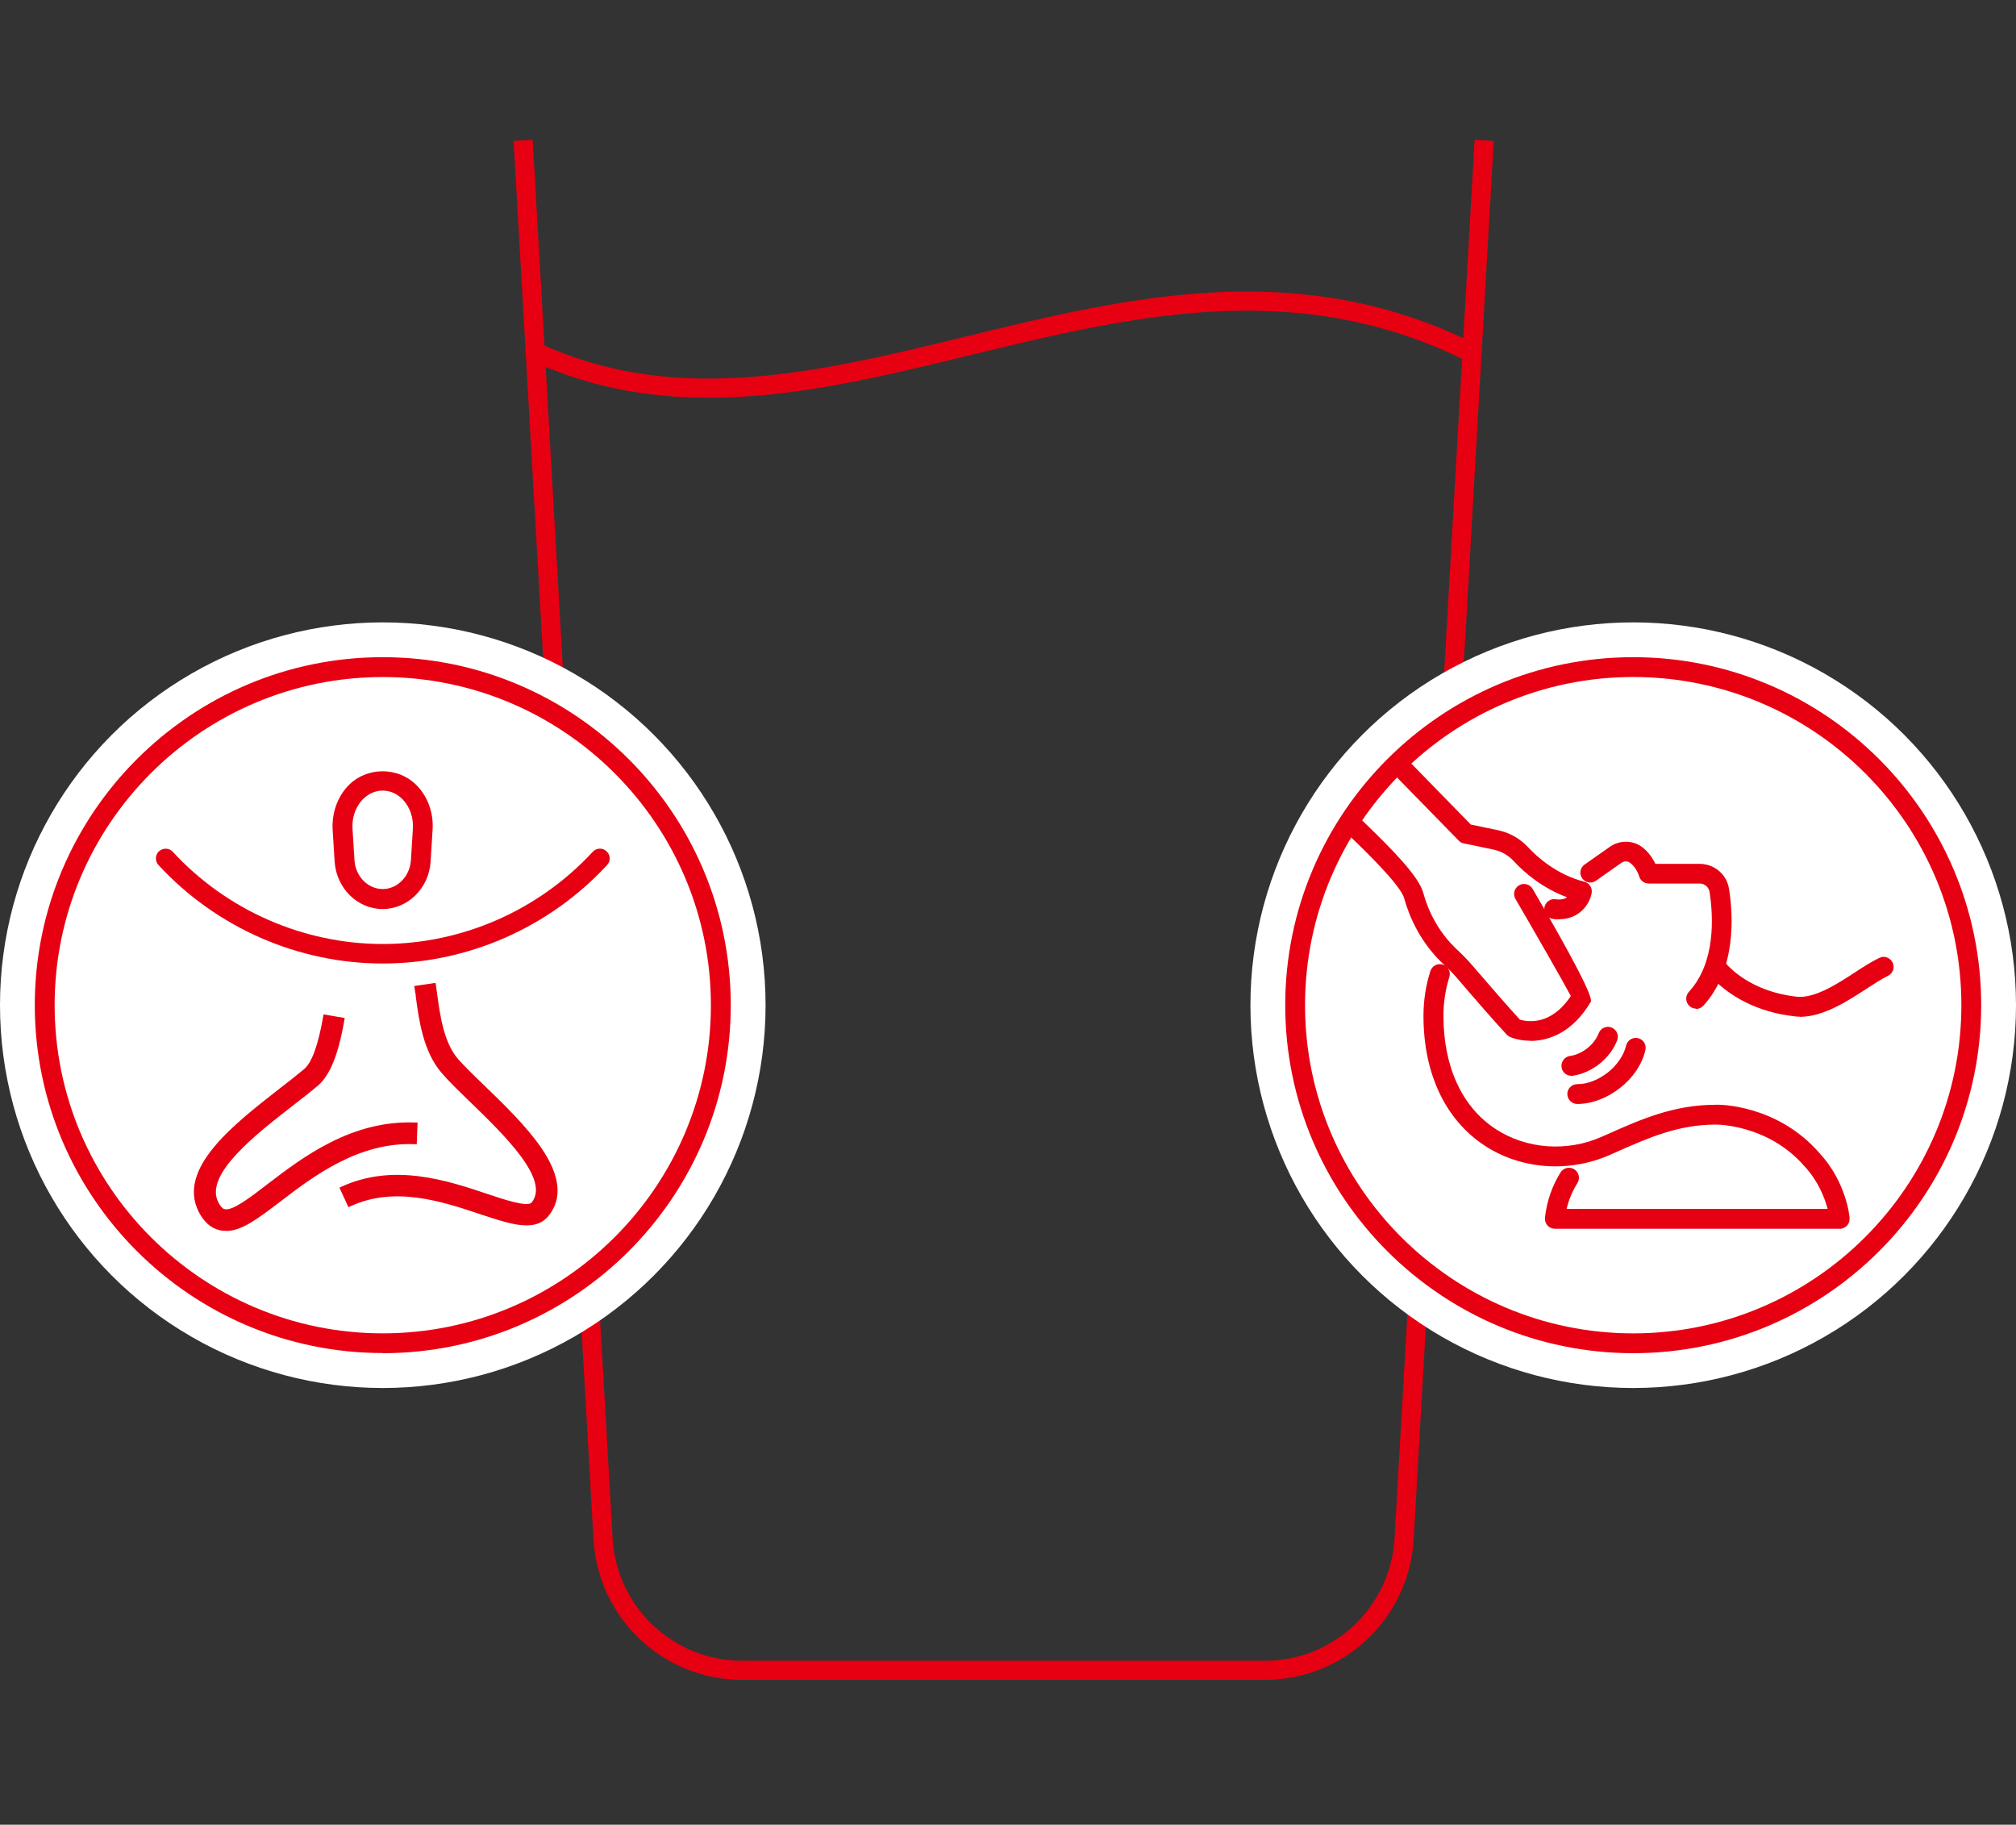
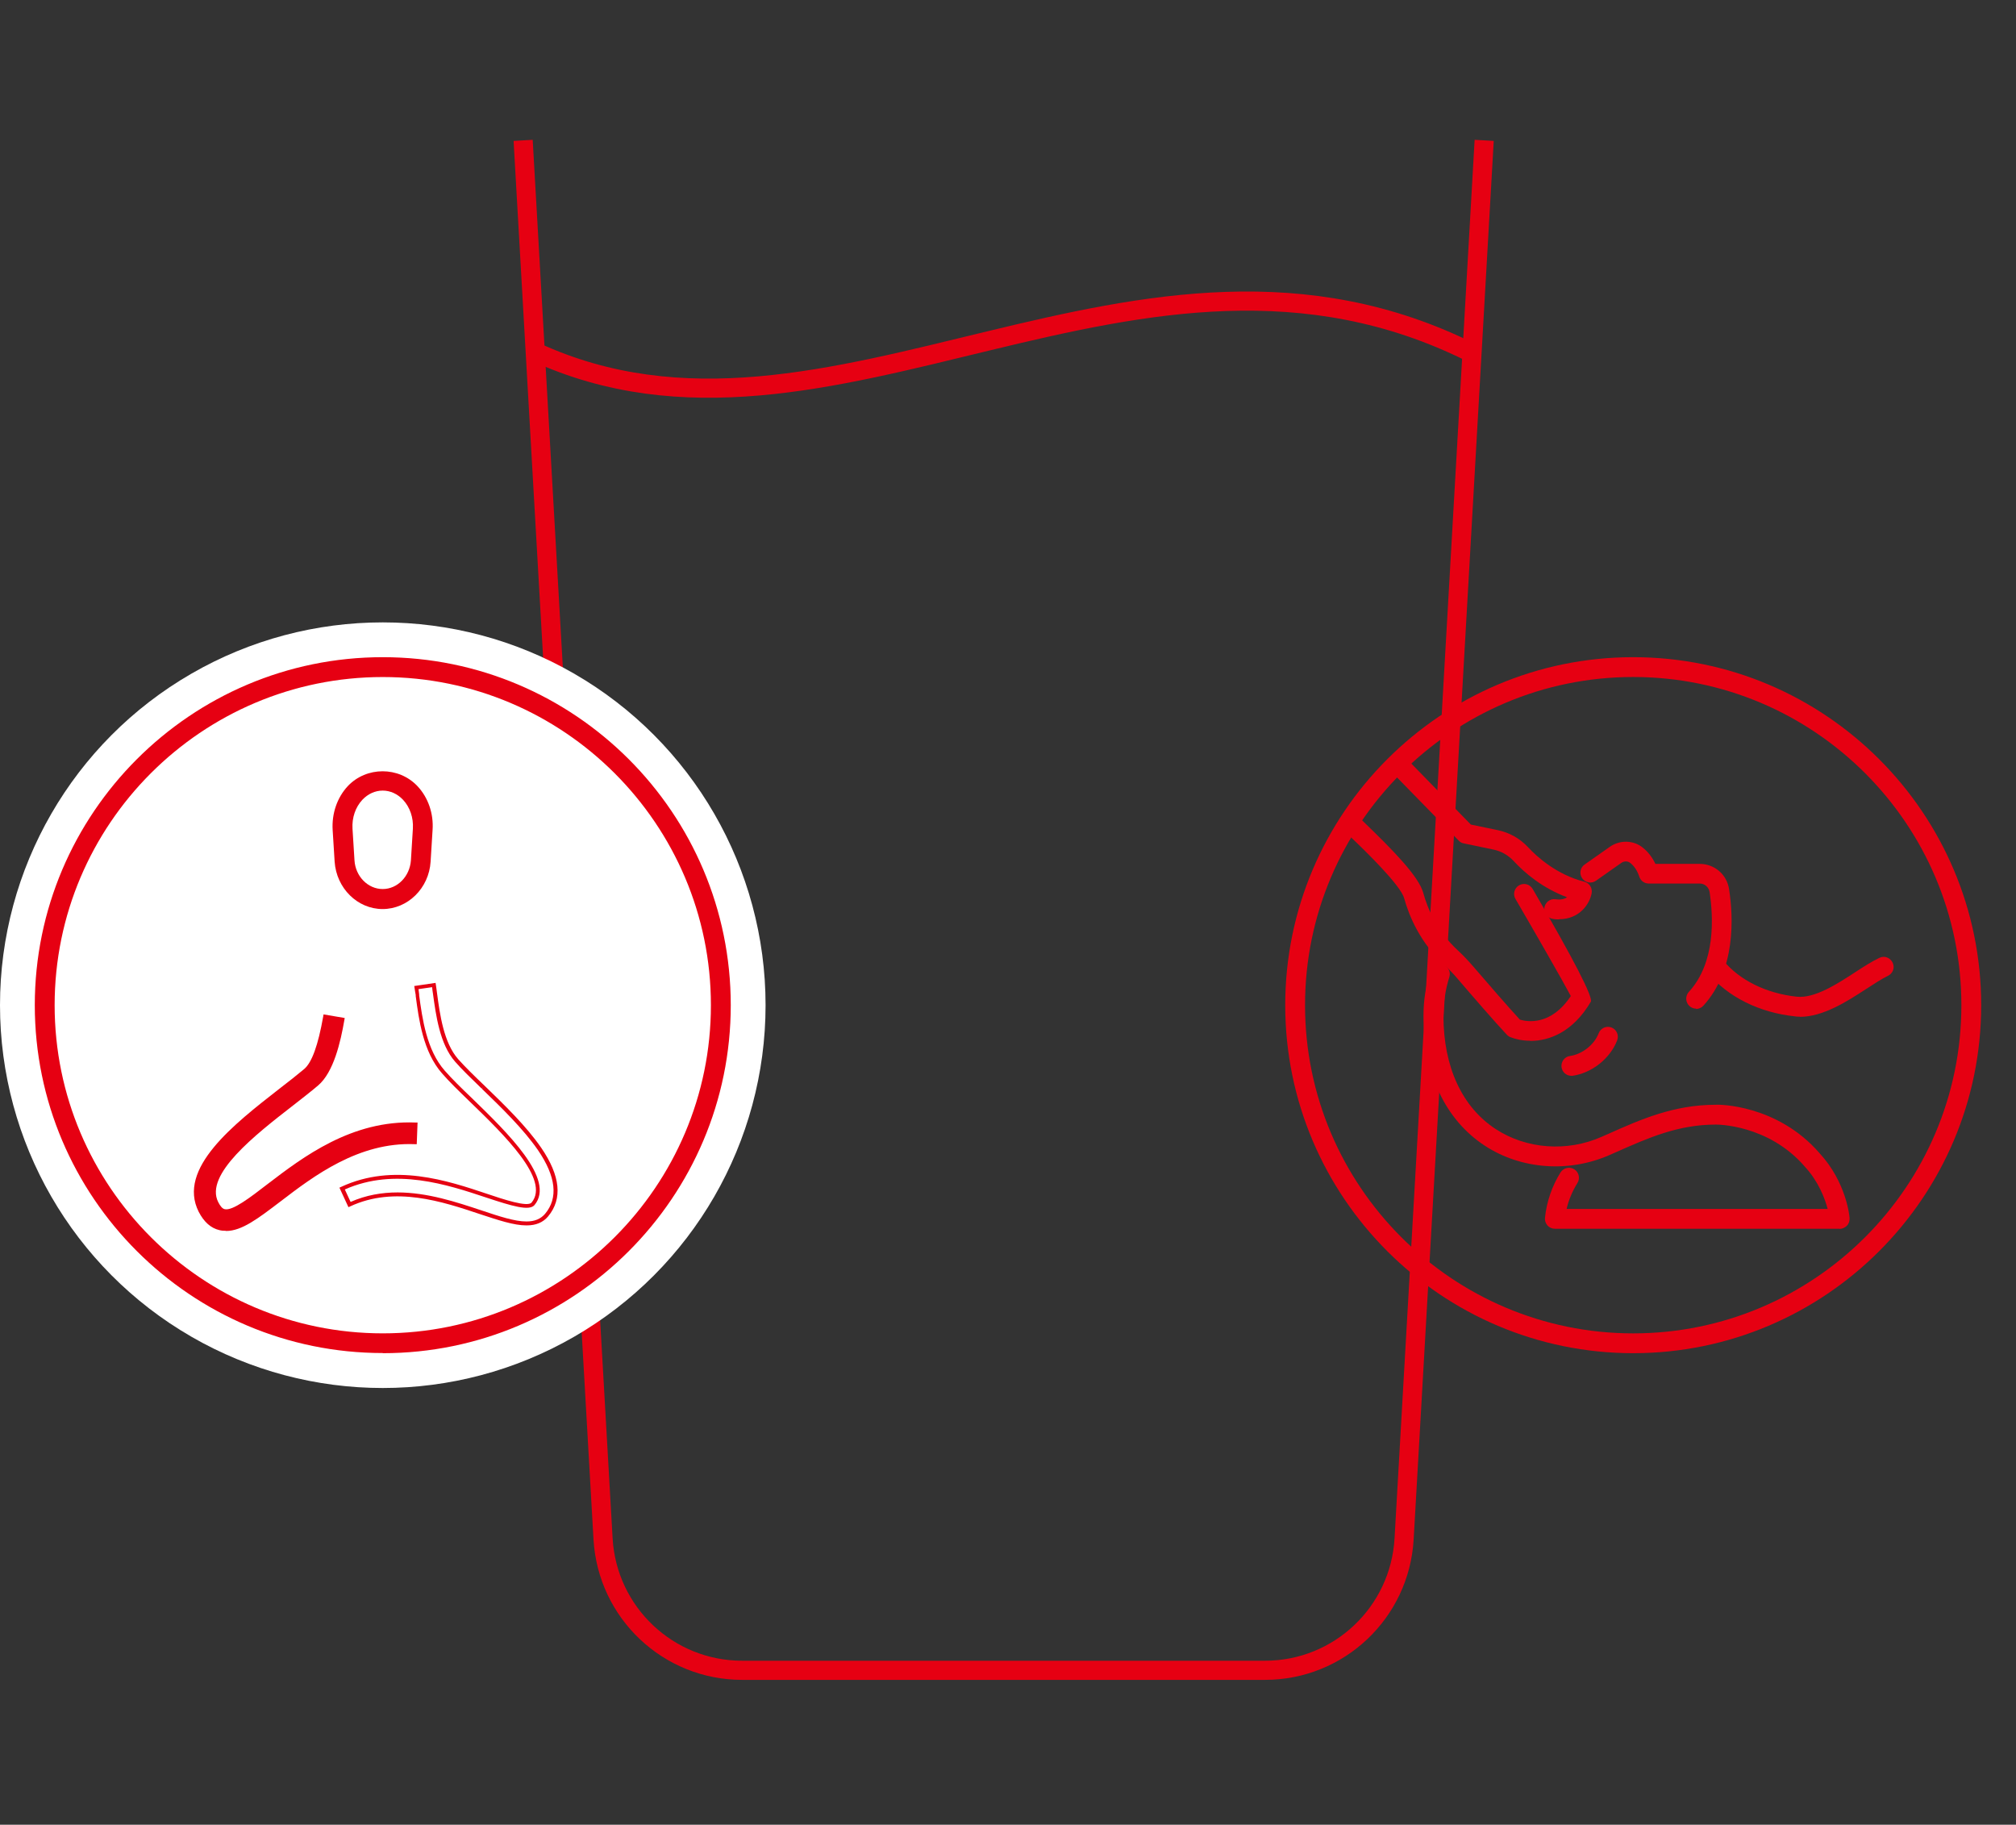
<svg xmlns="http://www.w3.org/2000/svg" width="158" height="143" viewBox="0 0 158 143" fill="none">
  <rect x="0" y="0" width="158" height="143" fill="#333333" stroke="none" />
  <path d="M116.32 11L110.043 120.604C109.71 126.38 104.935 130.898 99.146 130.898H58.161C52.372 130.898 47.598 126.38 47.264 120.604L41 11" stroke="#E60012" stroke-width="1.5" stroke-miterlimit="10" />
  <path d="M41.938 27.571C65.042 38.237 89.212 14.568 115.358 27.661" stroke="#E60012" stroke-width="1.5" stroke-miterlimit="10" />
-   <circle cx="128" cy="78.775" r="30" fill="white" />
  <path d="M122.191 72.05C122.037 72.05 121.87 72.05 121.704 72.012C121.28 71.948 120.985 71.563 121.036 71.139C121.1 70.716 121.485 70.408 121.909 70.472C122.332 70.536 122.628 70.446 122.82 70.318C120.908 69.612 119.496 68.418 118.623 67.469C118.2 67.019 117.661 66.711 117.058 66.583L114.722 66.095C114.568 66.07 114.427 65.993 114.324 65.877L109.485 60.923C109.19 60.615 109.19 60.127 109.498 59.819C109.806 59.524 110.294 59.524 110.602 59.832L115.274 64.619L117.378 65.056C118.303 65.248 119.124 65.71 119.766 66.403C120.484 67.173 122.012 68.547 124.168 69.099C124.566 69.201 124.809 69.586 124.745 69.984C124.591 70.857 123.783 72.038 122.191 72.038V72.05Z" fill="#E60012" />
  <path d="M119.926 81.561C119.297 81.561 118.758 81.433 118.373 81.279C118.271 81.24 118.181 81.176 118.104 81.099C117.218 80.162 115.306 77.955 114.253 76.723C113.881 76.286 113.56 75.953 113.227 75.657C111.314 73.899 110.442 71.82 110.044 70.382C109.762 69.369 106.989 66.673 105.937 65.672L105.411 65.159C105.103 64.851 105.103 64.363 105.411 64.055C105.719 63.747 106.206 63.747 106.514 64.055L107.028 64.556C109.12 66.584 111.186 68.663 111.545 69.972C111.879 71.204 112.636 73.001 114.279 74.502C114.651 74.849 115.011 75.221 115.434 75.709C116.435 76.877 118.206 78.917 119.118 79.906C119.67 80.072 121.543 80.419 123.109 78.057C122.493 76.889 120.221 72.936 118.771 70.447C118.553 70.075 118.681 69.6 119.053 69.381C119.426 69.163 119.901 69.292 120.119 69.664C123.353 75.217 124.872 78.164 124.675 78.507C123.263 80.907 121.389 81.574 119.952 81.574L119.926 81.561Z" fill="#E60012" />
  <path d="M141.065 79.674C140.924 79.674 140.783 79.674 140.655 79.648C137.87 79.353 135.406 78.121 133.865 76.26C133.596 75.926 133.634 75.439 133.968 75.169C134.302 74.9 134.79 74.938 135.059 75.272C136.342 76.825 138.434 77.851 140.809 78.108C142.221 78.262 143.992 77.107 145.429 76.17C146.096 75.734 146.725 75.336 147.29 75.066C147.675 74.874 148.137 75.041 148.33 75.439C148.522 75.836 148.355 76.286 147.957 76.478C147.483 76.709 146.905 77.081 146.276 77.492C144.762 78.48 142.888 79.687 141.065 79.687V79.674Z" fill="#E60012" />
  <path d="M132.933 79.045C132.741 79.045 132.561 78.981 132.407 78.84C132.086 78.545 132.073 78.057 132.356 77.736C134.473 75.439 134.281 71.845 133.986 69.907C133.921 69.522 133.601 69.24 133.203 69.24H129.211C128.878 69.24 128.582 69.022 128.48 68.714C128.326 68.239 128.082 67.867 127.761 67.623C127.568 67.469 127.286 67.469 127.068 67.623L125.079 69.022C124.732 69.266 124.244 69.189 124.001 68.829C123.757 68.483 123.834 67.995 124.193 67.751L126.182 66.352C126.965 65.813 128.018 65.839 128.736 66.416C129.16 66.75 129.494 67.186 129.737 67.7H133.203C134.371 67.7 135.346 68.534 135.513 69.689C135.859 71.897 136.039 76.029 133.498 78.814C133.344 78.981 133.139 79.071 132.92 79.071L132.933 79.045Z" fill="#E60012" />
  <path d="M144.174 96.294H121.856C121.637 96.294 121.432 96.204 121.278 96.037C121.137 95.87 121.06 95.652 121.085 95.434C121.214 94.176 121.637 92.944 122.305 91.879C122.536 91.519 123.011 91.404 123.383 91.635C123.742 91.866 123.858 92.341 123.627 92.713C123.242 93.329 122.946 94.022 122.78 94.741H143.237C143.019 93.907 142.519 92.585 141.441 91.417C138.566 88.093 134.51 88.131 134.472 88.131C131.507 88.131 129.158 89.184 126.668 90.287L126.142 90.518C122.959 91.917 119.225 91.648 116.388 89.8C113.282 87.772 111.562 84.153 111.562 79.609C111.562 78.416 111.742 77.235 112.102 76.106C112.23 75.695 112.666 75.464 113.077 75.592C113.488 75.721 113.719 76.157 113.59 76.567C113.282 77.543 113.128 78.57 113.128 79.609C113.128 83.614 114.591 86.771 117.235 88.49C119.635 90.056 122.818 90.287 125.513 89.094L126.04 88.863C128.568 87.733 131.186 86.578 134.459 86.578C134.638 86.552 139.272 86.527 142.608 90.377C144.713 92.662 144.957 95.344 144.957 95.46C144.97 95.678 144.906 95.896 144.752 96.05C144.598 96.204 144.392 96.307 144.174 96.307V96.294Z" fill="#E60012" />
-   <path d="M123.632 86.515H123.606C123.182 86.515 122.836 86.156 122.836 85.732C122.836 85.309 123.182 84.962 123.619 84.962C123.619 84.962 123.632 84.962 123.644 84.962C124.415 84.962 125.262 84.629 126.006 84.051C126.75 83.461 127.264 82.691 127.443 81.946C127.533 81.523 127.957 81.266 128.367 81.356C128.791 81.446 129.048 81.869 128.958 82.28C128.714 83.371 127.995 84.462 126.969 85.257C125.967 86.053 124.748 86.515 123.644 86.515H123.632Z" fill="#E60012" />
  <path d="M123.151 84.308C122.766 84.308 122.432 84.026 122.381 83.628C122.329 83.204 122.625 82.806 123.048 82.755C123.497 82.691 123.972 82.486 124.396 82.152C124.819 81.818 125.127 81.407 125.294 80.971C125.448 80.573 125.897 80.368 126.295 80.522C126.693 80.676 126.898 81.125 126.744 81.523C126.488 82.203 126 82.858 125.358 83.371C124.729 83.872 123.972 84.205 123.241 84.308C123.202 84.308 123.177 84.308 123.138 84.308H123.151Z" fill="#E60012" />
  <path d="M127.999 106.047C112.958 106.047 100.727 93.816 100.727 78.775C100.727 63.733 112.958 51.502 127.999 51.502C143.041 51.502 155.272 63.733 155.272 78.775C155.272 93.816 143.041 106.047 127.999 106.047ZM127.999 53.055C113.817 53.055 102.28 64.593 102.28 78.775C102.28 92.957 113.817 104.494 127.999 104.494C142.181 104.494 153.719 92.957 153.719 78.775C153.719 64.593 142.181 53.055 127.999 53.055Z" fill="#E60012" />
  <circle cx="30" cy="78.775" r="30" fill="white" />
  <path d="M29.999 106.035C14.955 106.035 2.727 93.806 2.727 78.775C2.727 63.743 14.955 51.502 29.999 51.502C45.044 51.502 57.272 63.73 57.272 78.775C57.272 93.819 45.044 106.047 29.999 106.047V106.035ZM29.999 53.058C15.816 53.058 4.282 64.592 4.282 78.775C4.282 92.957 15.816 104.492 29.999 104.492C44.182 104.492 55.716 92.957 55.716 78.775C55.716 64.592 44.169 53.058 29.999 53.058Z" fill="#E60012" />
  <path d="M29.993 71.241C28.013 71.241 26.367 69.608 26.226 67.525L26.071 65.043C25.994 63.758 26.419 62.51 27.254 61.61C28.72 60.054 31.253 60.054 32.719 61.61C33.555 62.498 33.992 63.758 33.902 65.043L33.748 67.525C33.619 69.608 31.961 71.241 29.98 71.241H29.993ZM29.993 61.957C29.402 61.957 28.836 62.215 28.399 62.678C27.859 63.256 27.576 64.079 27.627 64.941L27.782 67.422C27.859 68.682 28.836 69.672 29.993 69.672C31.151 69.672 32.115 68.682 32.205 67.422L32.359 64.941C32.411 64.079 32.128 63.256 31.588 62.678C31.151 62.215 30.585 61.957 29.993 61.957Z" fill="#E60012" />
-   <path d="M29.999 75.509C23.351 75.509 16.948 72.693 12.422 67.794C12.139 67.485 12.152 66.997 12.46 66.714C12.769 66.431 13.258 66.444 13.54 66.752C17.771 71.343 23.776 73.979 29.999 73.979C36.223 73.979 42.215 71.343 46.458 66.752C46.741 66.444 47.23 66.418 47.538 66.714C47.847 66.997 47.872 67.485 47.577 67.794C43.05 72.693 36.647 75.509 29.999 75.509Z" fill="#E60012" />
-   <path d="M32.49 89.511L32.542 88.135C27.578 87.93 23.798 90.823 21.033 92.919C19.58 94.025 18.217 95.066 17.536 94.912C17.459 94.899 17.214 94.835 16.931 94.282C15.787 92.019 19.863 88.843 22.833 86.541C23.553 85.988 24.222 85.461 24.814 84.96C25.984 83.969 26.511 81.706 26.82 79.919L25.457 79.688C25.174 81.308 24.711 83.236 23.914 83.905C23.348 84.381 22.679 84.908 21.972 85.448C18.436 88.2 14.038 91.62 15.684 94.899C16.07 95.658 16.571 96.108 17.214 96.262C17.369 96.301 17.523 96.313 17.677 96.313C18.86 96.313 20.159 95.323 21.869 94.025C24.466 92.044 28.015 89.331 32.477 89.524L32.49 89.511Z" fill="#E60012" />
+   <path d="M32.49 89.511L32.542 88.135C27.578 87.93 23.798 90.823 21.033 92.919C19.58 94.025 18.217 95.066 17.536 94.912C17.459 94.899 17.214 94.835 16.931 94.282C15.787 92.019 19.863 88.843 22.833 86.541C23.553 85.988 24.222 85.461 24.814 84.96C25.984 83.969 26.511 81.706 26.82 79.919L25.457 79.688C25.174 81.308 24.711 83.236 23.914 83.905C18.436 88.2 14.038 91.62 15.684 94.899C16.07 95.658 16.571 96.108 17.214 96.262C17.369 96.301 17.523 96.313 17.677 96.313C18.86 96.313 20.159 95.323 21.869 94.025C24.466 92.044 28.015 89.331 32.477 89.524L32.49 89.511Z" fill="#E60012" />
  <path d="M17.694 96.456C17.527 96.456 17.36 96.444 17.205 96.405C16.524 96.251 15.984 95.762 15.572 94.965C13.862 91.57 18.324 88.111 21.898 85.321C22.619 84.768 23.274 84.254 23.84 83.778C24.445 83.264 24.933 81.913 25.332 79.65L25.357 79.496L27.016 79.779L26.99 79.933C26.695 81.644 26.155 84.022 24.933 85.064C24.342 85.565 23.66 86.093 22.953 86.645C20.021 88.921 16.009 92.046 17.102 94.206C17.27 94.54 17.437 94.721 17.604 94.759C18.221 94.913 19.623 93.833 20.973 92.792C23.75 90.67 27.569 87.764 32.571 87.97H32.725L32.661 89.667H32.507C28.109 89.487 24.573 92.174 22.001 94.142C20.227 95.492 18.954 96.469 17.72 96.469L17.694 96.456ZM25.589 79.856C25.19 82.106 24.676 83.469 24.02 84.022C23.454 84.498 22.786 85.012 22.091 85.565C18.594 88.291 14.248 91.673 15.842 94.836C16.202 95.543 16.678 95.981 17.27 96.109C18.504 96.392 19.918 95.325 21.796 93.897C24.38 91.93 27.903 89.243 32.352 89.359L32.391 88.291C27.556 88.137 23.853 90.979 21.14 93.049C19.597 94.232 18.26 95.248 17.501 95.068C17.398 95.042 17.115 94.978 16.794 94.36C15.598 91.982 19.725 88.767 22.734 86.427C23.454 85.874 24.123 85.347 24.715 84.845C25.833 83.906 26.36 81.695 26.643 80.049L25.589 79.869V79.856Z" fill="#E60012" />
-   <path d="M37.868 85.204C37.071 84.433 36.3 83.687 35.785 83.108C34.615 81.771 34.307 79.508 34.088 77.849C34.062 77.618 34.024 77.399 33.998 77.193L32.635 77.386C32.661 77.592 32.687 77.798 32.725 78.029C32.969 79.855 33.304 82.35 34.757 84.008C35.31 84.638 36.094 85.397 36.917 86.194C39.643 88.83 43.372 92.444 41.79 94.334C41.417 94.784 39.681 94.205 38.164 93.691C35.091 92.662 30.873 91.26 26.836 93.138L27.415 94.385C30.963 92.739 34.705 93.987 37.727 95.002C39.116 95.465 40.324 95.864 41.289 95.864C41.932 95.864 42.459 95.684 42.858 95.221C43.963 93.909 43.77 92.161 42.305 90.039C41.16 88.367 39.424 86.683 37.881 85.204H37.868Z" fill="#E60012" />
  <path d="M41.26 96.032C40.27 96.032 39.061 95.621 37.647 95.158C34.651 94.155 30.935 92.92 27.45 94.54L27.309 94.605L26.602 93.075L26.743 93.01C30.845 91.107 35.088 92.522 38.187 93.563C39.447 93.988 41.337 94.618 41.659 94.245C43.15 92.457 39.486 88.909 36.798 86.311C35.962 85.501 35.191 84.755 34.638 84.112C33.159 82.428 32.825 79.895 32.581 78.056V77.979C32.542 77.786 32.516 77.593 32.491 77.426L32.465 77.272L34.137 77.027L34.162 77.182C34.188 77.387 34.227 77.606 34.252 77.837C34.471 79.47 34.767 81.708 35.911 83.007C36.425 83.585 37.171 84.318 37.981 85.09C39.524 86.581 41.26 88.266 42.417 89.95C43.922 92.149 44.102 93.949 42.958 95.325C42.559 95.801 42.006 96.032 41.273 96.032H41.26ZM31.153 93.448C33.494 93.448 35.782 94.206 37.75 94.862C39.139 95.325 40.334 95.724 41.26 95.724C41.903 95.724 42.366 95.531 42.713 95.132C43.768 93.885 43.575 92.2 42.16 90.13C41.016 88.471 39.293 86.8 37.763 85.321L37.865 85.205L37.75 85.308C36.94 84.524 36.181 83.791 35.667 83.199C34.458 81.823 34.162 79.535 33.931 77.863C33.905 77.696 33.879 77.529 33.867 77.362L32.799 77.516C32.812 77.644 32.838 77.786 32.851 77.927V78.005C33.095 79.805 33.429 82.286 34.857 83.907C35.397 84.524 36.168 85.282 36.991 86.067C39.769 88.767 43.562 92.432 41.89 94.438C41.479 94.926 40.116 94.515 38.097 93.846C35.075 92.843 30.961 91.467 27.026 93.216L27.476 94.193C28.698 93.653 29.945 93.448 31.166 93.448H31.153Z" fill="#E60012" />
</svg>